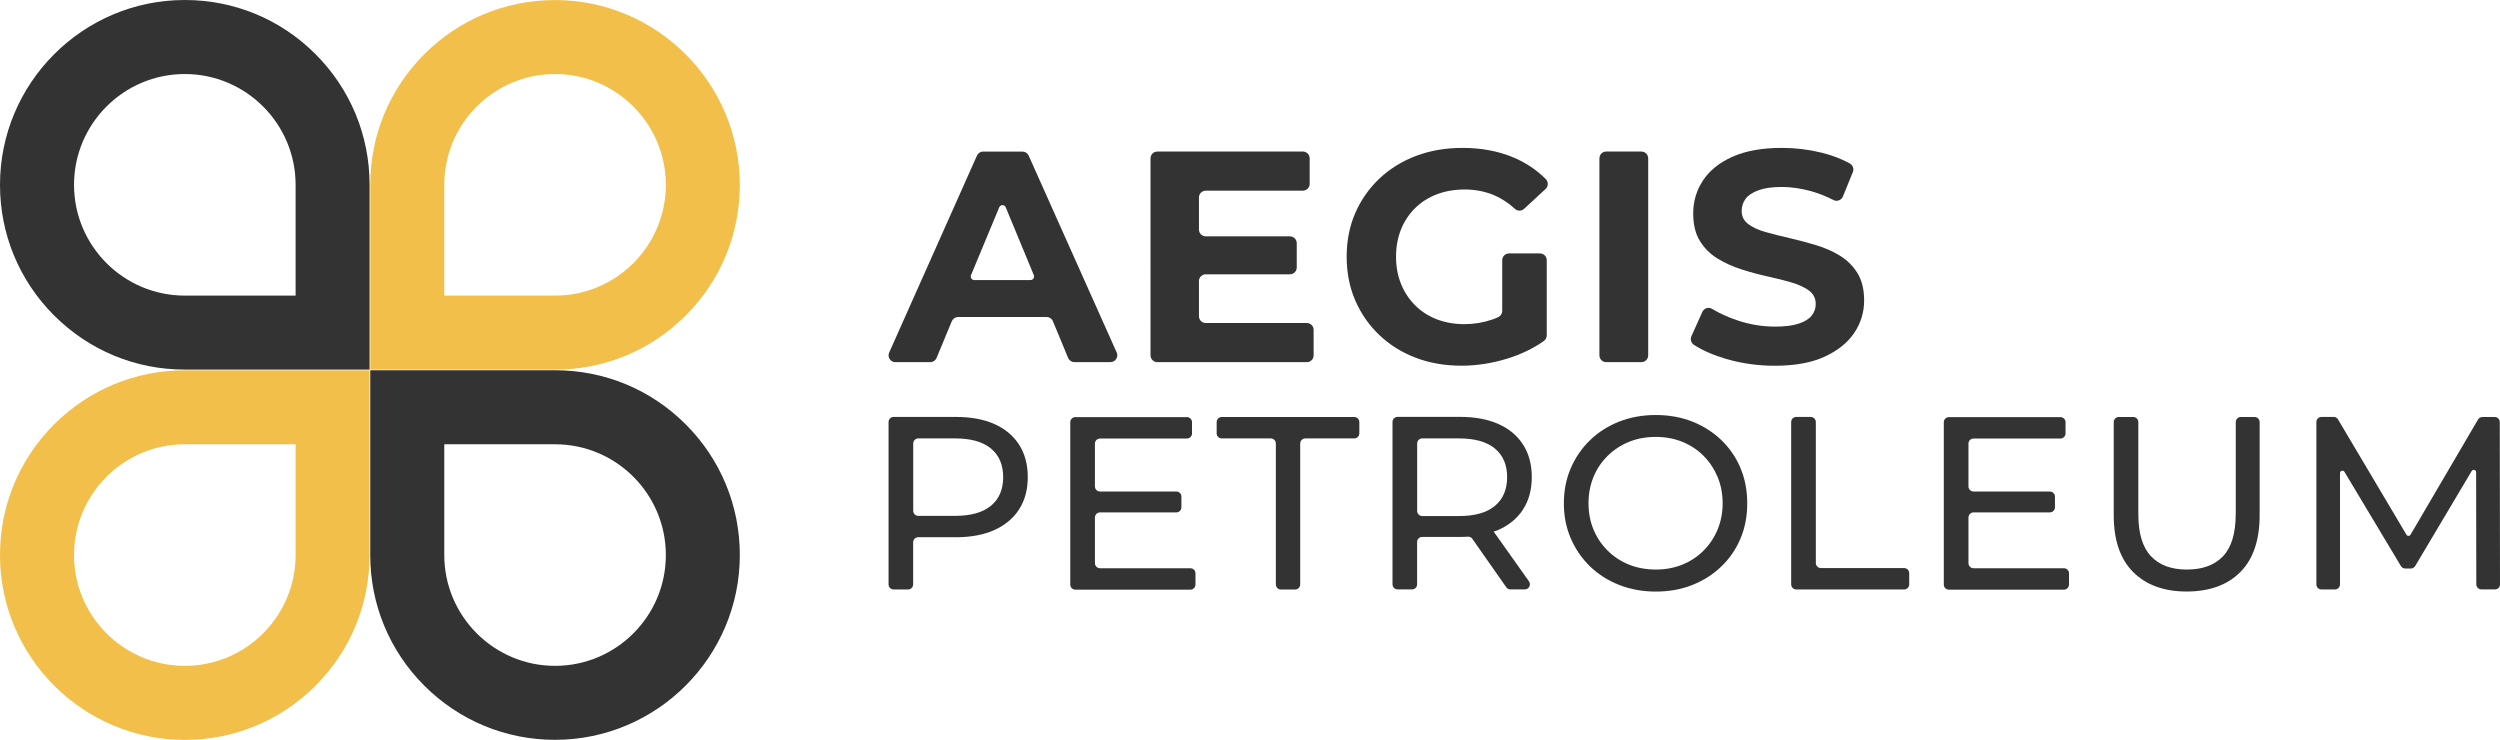
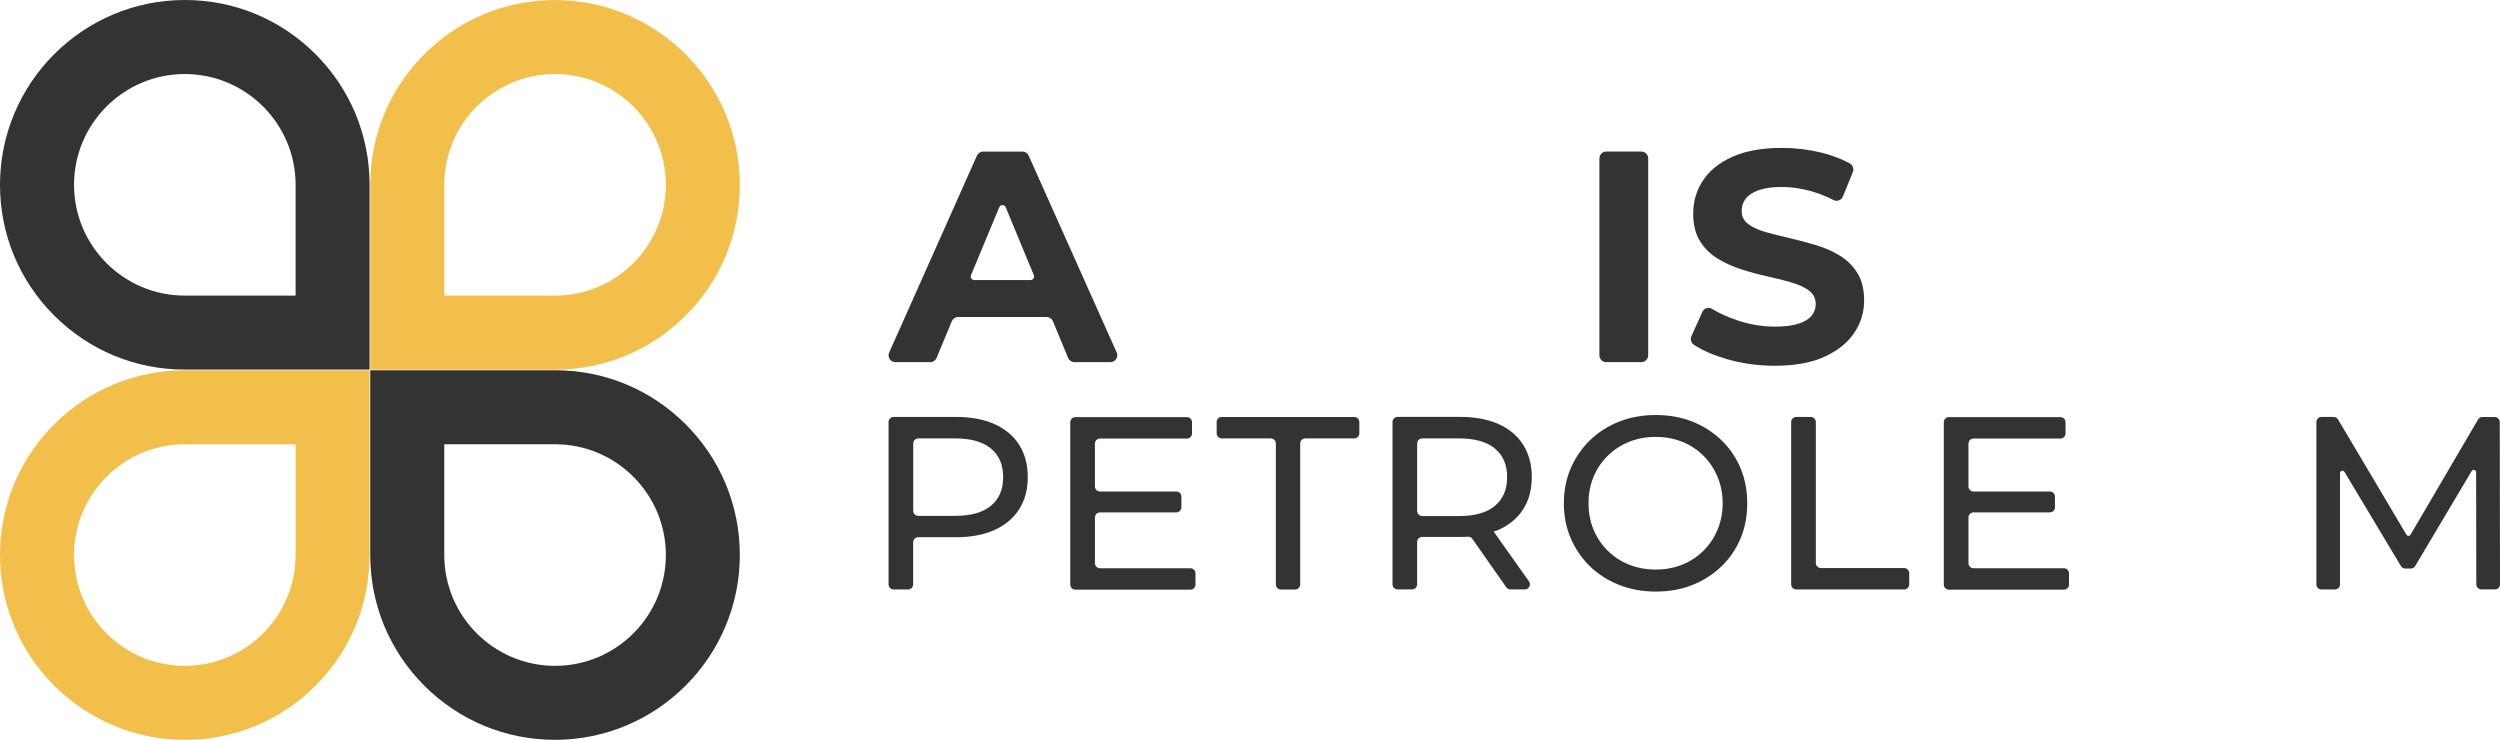
<svg xmlns="http://www.w3.org/2000/svg" id="Layer_1" width="417.7" height="123.62" viewBox="0 0 417.7 123.62">
  <defs>
    <style>.cls-1{fill:#f3bf4b;}.cls-2{fill:#333;}</style>
  </defs>
  <g>
    <g>
      <path class="cls-2" d="M163.23,26l-14.67,32.91c-.34,.75,.22,1.6,1.04,1.6h5.83c.46,0,.87-.28,1.05-.7l2.55-6.14c.18-.42,.59-.7,1.05-.7h14.79c.46,0,.88,.28,1.05,.7l2.54,6.13c.18,.43,.59,.7,1.05,.7h6.03c.82,0,1.38-.85,1.04-1.6l-14.71-32.9c-.18-.41-.59-.67-1.04-.67h-6.57c-.44-.01-.85,.26-1.03,.67Zm-.99,19.97l4.71-11.33c.2-.49,.89-.49,1.09,0l4.69,11.33c.16,.39-.12,.82-.55,.82h-9.41c-.41,0-.69-.43-.53-.82Z" />
-       <path class="cls-2" d="M201.46,45.83h14.06c.63,0,1.14-.51,1.14-1.14v-4.06c0-.63-.51-1.14-1.14-1.14h-14.06c-.63,0-1.14-.51-1.14-1.14v-5.35c0-.63,.51-1.14,1.14-1.14h16.22c.63,0,1.14-.51,1.14-1.14v-4.26c0-.63-.51-1.14-1.14-1.14h-24.31c-.63,0-1.14,.51-1.14,1.14V59.37c0,.63,.51,1.14,1.14,1.14h24.97c.63,0,1.14-.51,1.14-1.14v-4.26c0-.63-.51-1.14-1.14-1.14h-16.88c-.63,0-1.14-.51-1.14-1.14v-5.87c0-.62,.52-1.13,1.14-1.13Z" />
-       <path class="cls-2" d="M236.44,34.77c1.02-1.01,2.24-1.78,3.64-2.31,1.41-.54,2.97-.8,4.68-.8s3.42,.33,4.93,.98c1.22,.53,2.37,1.29,3.44,2.27,.43,.39,1.09,.38,1.52-.02l3.59-3.32c.48-.45,.48-1.2,.01-1.67-1.55-1.55-3.37-2.76-5.48-3.63-2.5-1.04-5.3-1.56-8.42-1.56-2.81,0-5.4,.45-7.74,1.33-2.35,.89-4.39,2.15-6.13,3.79s-3.09,3.57-4.05,5.78-1.43,4.64-1.43,7.29,.48,5.08,1.43,7.29c.96,2.21,2.3,4.14,4.02,5.78s3.75,2.91,6.08,3.8,4.88,1.33,7.67,1.33c2.51,0,5.03-.39,7.56-1.16,2.32-.71,4.39-1.7,6.19-2.97,.3-.21,.48-.57,.48-.94v-12.55c0-.63-.51-1.14-1.14-1.14h-5.16c-.63,0-1.14,.51-1.14,1.14v8.47c0,.45-.27,.85-.67,1.04-.32,.15-.64,.28-.96,.39-1.52,.52-3.09,.78-4.7,.78s-3.21-.27-4.6-.81-2.6-1.31-3.62-2.34c-1.02-1.02-1.81-2.22-2.36-3.59-.55-1.37-.83-2.88-.83-4.52s.28-3.2,.83-4.57c.55-1.36,1.34-2.55,2.36-3.56Z" />
      <path class="cls-2" d="M268.37,60.51h5.87c.63,0,1.14-.51,1.14-1.14V26.46c0-.63-.51-1.14-1.14-1.14h-5.87c-.63,0-1.14,.51-1.14,1.14V59.37c0,.63,.51,1.14,1.14,1.14Z" />
      <path class="cls-2" d="M310.34,45.63c-.75-1.21-1.73-2.18-2.94-2.92s-2.54-1.32-4-1.76-2.92-.82-4.37-1.16c-1.46-.33-2.79-.67-4-1.01-1.21-.33-2.18-.78-2.92-1.33-.74-.55-1.11-1.28-1.11-2.19,0-.77,.22-1.45,.65-2.04s1.16-1.06,2.16-1.43c1.01-.37,2.29-.55,3.87-.55s3.18,.23,4.83,.68c1.28,.35,2.57,.86,3.85,1.51,.59,.3,1.3,.01,1.55-.59l1.67-4.1c.22-.55-.02-1.16-.53-1.44-1.42-.78-3.02-1.38-4.78-1.81-2.15-.52-4.32-.78-6.54-.78-3.32,0-6.07,.5-8.27,1.48-2.2,.99-3.84,2.31-4.93,3.97-1.09,1.66-1.63,3.49-1.63,5.5,0,1.88,.38,3.42,1.13,4.62,.75,1.21,1.73,2.18,2.94,2.92s2.54,1.34,4,1.81,2.92,.86,4.37,1.18c1.46,.32,2.79,.65,4,1.01,1.21,.35,2.18,.81,2.92,1.36,.74,.55,1.11,1.3,1.11,2.24,0,.74-.23,1.39-.7,1.96s-1.2,1.01-2.19,1.33-2.29,.48-3.9,.48c-2.11,0-4.2-.34-6.26-1.03-1.59-.53-3.02-1.18-4.28-1.94-.58-.35-1.33-.11-1.61,.51l-1.83,4.07c-.23,.52-.04,1.13,.43,1.44,1.45,.94,3.26,1.73,5.41,2.36,2.58,.75,5.28,1.13,8.09,1.13,3.35,0,6.12-.5,8.32-1.51,2.19-1.01,3.85-2.33,4.95-3.97,1.11-1.64,1.66-3.45,1.66-5.43,0-1.84-.37-3.36-1.12-4.57Z" />
    </g>
    <g>
      <path class="cls-2" d="M166.17,70.86c-1.79-.8-3.94-1.2-6.47-1.2h-10.39c-.47,0-.85,.38-.85,.85v27.13c0,.47,.38,.85,.85,.85h2.41c.47,0,.85-.38,.85-.85v-7.03c0-.47,.38-.85,.85-.85h6.27c2.53,0,4.68-.4,6.47-1.21,1.78-.81,3.16-1.96,4.12-3.46,.96-1.5,1.44-3.29,1.44-5.38s-.48-3.89-1.44-5.4c-.96-1.5-2.33-2.65-4.11-3.45Zm-.6,13.64c-1.36,1.13-3.36,1.69-5.99,1.69h-6.15c-.47,0-.85-.38-.85-.85v-11.24c0-.47,.38-.85,.85-.85h6.15c2.64,0,4.63,.56,5.99,1.69,1.36,1.13,2.04,2.72,2.04,4.78s-.68,3.65-2.04,4.78Z" />
      <path class="cls-2" d="M183.79,85.61h12.75c.47,0,.85-.38,.85-.85v-1.79c0-.47-.38-.85-.85-.85h-12.75c-.47,0-.85-.38-.85-.85v-7.15c0-.47,.38-.85,.85-.85h14.52c.47,0,.85-.38,.85-.85v-1.88c0-.47-.38-.85-.85-.85h-18.64c-.47,0-.85,.38-.85,.85v27.13c0,.47,.38,.85,.85,.85h19.22c.47,0,.85-.38,.85-.85v-1.88c0-.47-.38-.85-.85-.85h-15.1c-.47,0-.85-.38-.85-.85v-7.6c0-.5,.38-.88,.85-.88Z" />
      <path class="cls-2" d="M204.14,73.25h8.18c.47,0,.85,.38,.85,.85v23.55c0,.47,.38,.85,.85,.85h2.37c.47,0,.85-.38,.85-.85v-23.55c0-.47,.38-.85,.85-.85h8.18c.47,0,.85-.38,.85-.85v-1.88c0-.47-.38-.85-.85-.85h-22.14c-.47,0-.85,.38-.85,.85v1.88c0,.47,.39,.85,.86,.85Z" />
      <path class="cls-2" d="M250.37,88.53c1.78-.8,3.16-1.94,4.12-3.44s1.44-3.29,1.44-5.38-.48-3.89-1.44-5.4-2.33-2.66-4.12-3.46c-1.79-.8-3.94-1.2-6.47-1.2h-10.39c-.47,0-.85,.38-.85,.85v27.13c0,.47,.38,.85,.85,.85h2.41c.47,0,.85-.38,.85-.85v-7.07c0-.47,.38-.85,.85-.85h6.27c.46,0,.92-.01,1.36-.04,.3-.02,.58,.11,.75,.36l5.67,8.09c.16,.23,.42,.36,.7,.36h2.39c.69,0,1.1-.78,.7-1.35l-5.9-8.32c.28-.08,.56-.16,.81-.28Zm-6.59-2.31h-6.15c-.47,0-.85-.38-.85-.85v-11.27c0-.47,.38-.85,.85-.85h6.15c2.64,0,4.63,.56,5.99,1.69,1.36,1.13,2.04,2.72,2.04,4.78s-.68,3.66-2.04,4.8c-1.36,1.14-3.36,1.7-5.99,1.7Z" />
      <path class="cls-2" d="M287.59,73.52c-1.39-1.33-3.01-2.36-4.86-3.09-1.85-.73-3.88-1.09-6.08-1.09s-4.27,.37-6.14,1.11c-1.87,.74-3.49,1.78-4.86,3.11s-2.44,2.89-3.21,4.68-1.15,3.73-1.15,5.85,.38,4.06,1.15,5.85c.77,1.79,1.84,3.34,3.21,4.68,1.37,1.33,3,2.37,4.88,3.11s3.92,1.11,6.12,1.11,4.22-.36,6.08-1.09c1.85-.73,3.47-1.76,4.86-3.09,1.39-1.33,2.46-2.89,3.21-4.68,.76-1.78,1.13-3.75,1.13-5.89s-.38-4.11-1.13-5.89c-.75-1.79-1.82-3.35-3.21-4.68Zm-.62,14.97c-.56,1.35-1.35,2.52-2.35,3.52s-2.18,1.78-3.54,2.33c-1.36,.55-2.84,.82-4.43,.82s-3.11-.27-4.47-.82c-1.36-.55-2.55-1.32-3.56-2.33-1.02-1-1.81-2.18-2.37-3.52-.56-1.35-.84-2.82-.84-4.41s.28-3.06,.84-4.41c.56-1.35,1.35-2.52,2.37-3.52s2.2-1.78,3.56-2.33,2.85-.82,4.47-.82,3.07,.27,4.43,.82,2.54,1.33,3.54,2.33,1.78,2.18,2.35,3.52c.56,1.35,.85,2.82,.85,4.41s-.29,3.07-.85,4.41Z" />
      <path class="cls-2" d="M302.53,69.66h-2.41c-.47,0-.85,.38-.85,.85v27.13c0,.47,.38,.85,.85,.85h18.02c.47,0,.85-.38,.85-.85v-1.88c0-.47-.38-.85-.85-.85h-13.9c-.47,0-.85-.38-.85-.85v-23.55c0-.46-.38-.85-.86-.85Z" />
      <path class="cls-2" d="M329.74,85.61h12.75c.47,0,.85-.38,.85-.85v-1.79c0-.47-.38-.85-.85-.85h-12.75c-.47,0-.85-.38-.85-.85v-7.15c0-.47,.38-.85,.85-.85h14.52c.47,0,.85-.38,.85-.85v-1.88c0-.47-.38-.85-.85-.85h-18.64c-.47,0-.85,.38-.85,.85v27.13c0,.47,.38,.85,.85,.85h19.22c.47,0,.85-.38,.85-.85v-1.88c0-.47-.38-.85-.85-.85h-15.1c-.47,0-.85-.38-.85-.85v-7.6c0-.5,.38-.88,.85-.88Z" />
-       <path class="cls-2" d="M373.54,85.9c0,3.21-.71,5.56-2.12,7.04-1.41,1.48-3.43,2.22-6.04,2.22s-4.58-.74-5.99-2.22c-1.41-1.48-2.12-3.83-2.12-7.04v-15.38c0-.47-.38-.85-.85-.85h-2.41c-.47,0-.85,.38-.85,.85v15.54c0,4.18,1.08,7.35,3.25,9.52s5.15,3.25,8.94,3.25,6.8-1.08,8.96-3.25,3.23-5.34,3.23-9.52v-15.54c0-.47-.38-.85-.85-.85h-2.29c-.47,0-.85,.38-.85,.85v15.38h0Z" />
      <path class="cls-2" d="M417.7,97.65l-.04-27.13c0-.47-.38-.85-.85-.85h-2.04c-.3,0-.58,.16-.74,.42l-11.28,19.25c-.15,.26-.53,.26-.68,0l-11.43-19.26c-.15-.26-.43-.42-.73-.42h-2.04c-.47,0-.85,.38-.85,.85v27.13c0,.47,.38,.85,.85,.85h2.25c.47,0,.85-.38,.85-.85v-18.6c0-.4,.53-.55,.74-.21l9.43,15.74c.15,.26,.43,.42,.73,.42h.93c.3,0,.58-.16,.73-.42l9.44-15.87c.21-.35,.74-.2,.74,.2l.03,18.73c0,.47,.38,.85,.85,.85h2.25c.48,.02,.86-.36,.86-.83Z" />
    </g>
  </g>
  <g>
    <path class="cls-1" d="M9.05,114.56C3.46,108.97,0,101.25,0,92.74H0c0-8.25,3.21-16,9.04-21.83s13.59-9.04,21.83-9.04h30.88v30.88c0,8.25-3.21,16-9.04,21.83s-13.59,9.04-21.83,9.04c-8.52,0-16.23-3.47-21.83-9.06Zm3.32-21.82c0,10.21,8.3,18.51,18.51,18.51s18.51-8.3,18.51-18.51v-18.51H30.88c-10.21,0-18.51,8.31-18.51,18.51h0Z" />
    <path class="cls-1" d="M61.86,61.76V30.88c0-8.25,3.21-16,9.04-21.83S84.49,.01,92.73,.01C109.75,.01,123.6,13.86,123.61,30.89c0,8.25-3.21,16-9.04,21.83s-13.59,9.04-21.83,9.04h-30.88ZM105.82,17.8c-3.35-3.35-7.98-5.43-13.08-5.43-10.21,0-18.51,8.3-18.51,18.51v18.51h18.51c10.21,0,18.51-8.3,18.51-18.51,0-5.1-2.08-9.73-5.43-13.08Z" />
    <path class="cls-2" d="M9.04,52.71C3.21,46.88,0,39.12,0,30.88,0,13.86,13.85,0,30.88,0h0c8.25,0,16,3.21,21.83,9.04,5.83,5.83,9.04,13.59,9.04,21.83v30.88H30.88c-8.25,.01-16-3.21-21.84-9.04ZM30.88,12.37c-10.21,0-18.51,8.3-18.51,18.51s8.3,18.51,18.51,18.51h18.51V30.88c0-10.21-8.31-18.51-18.51-18.51h0Z" />
    <path class="cls-2" d="M70.9,114.57c-5.83-5.83-9.04-13.59-9.04-21.83v-30.88h30.88c8.25,0,16,3.21,21.83,9.04s9.04,13.59,9.04,21.83c0,17.02-13.85,30.88-30.88,30.88-8.24,0-15.99-3.21-21.83-9.04Zm3.33-40.34v18.51c0,10.2,8.3,18.51,18.51,18.51s18.51-8.3,18.51-18.51-8.3-18.51-18.51-18.51h-18.51Z" />
  </g>
</svg>